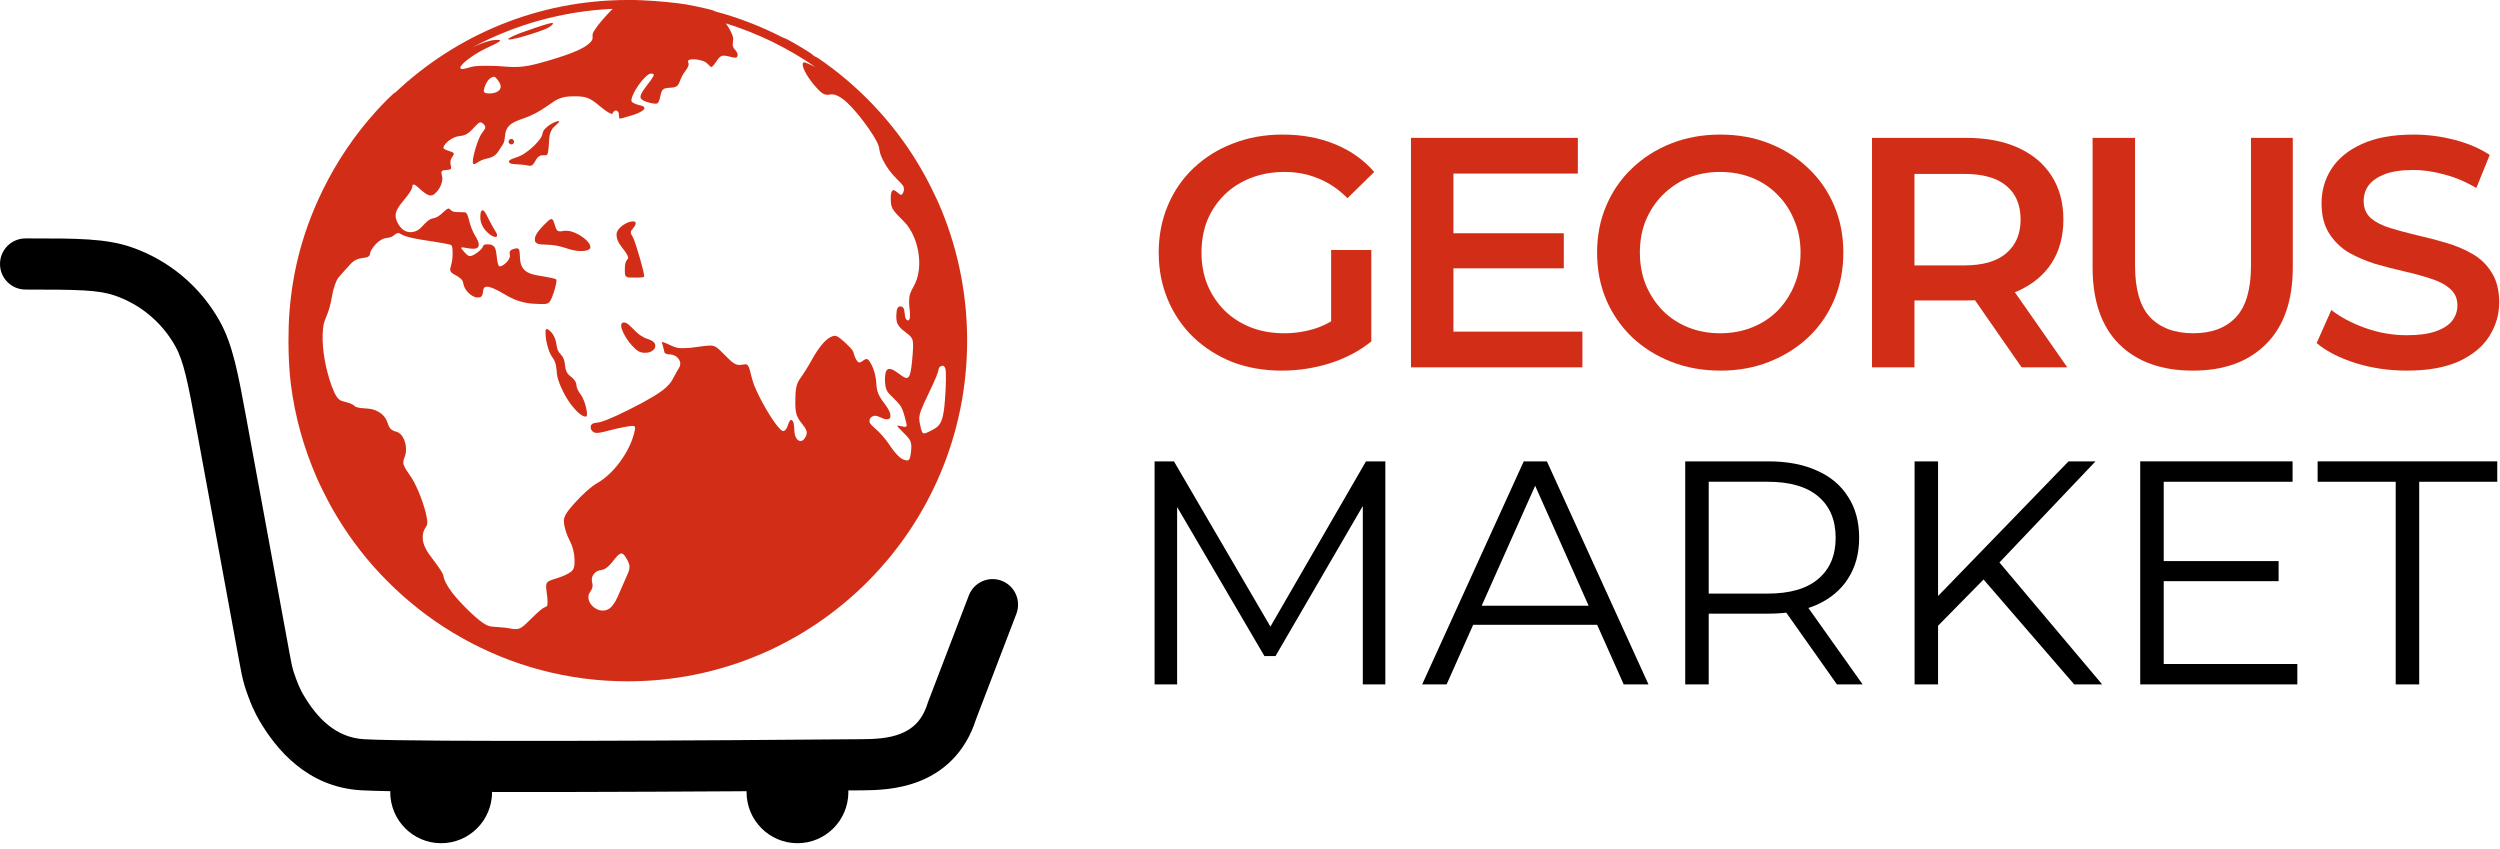
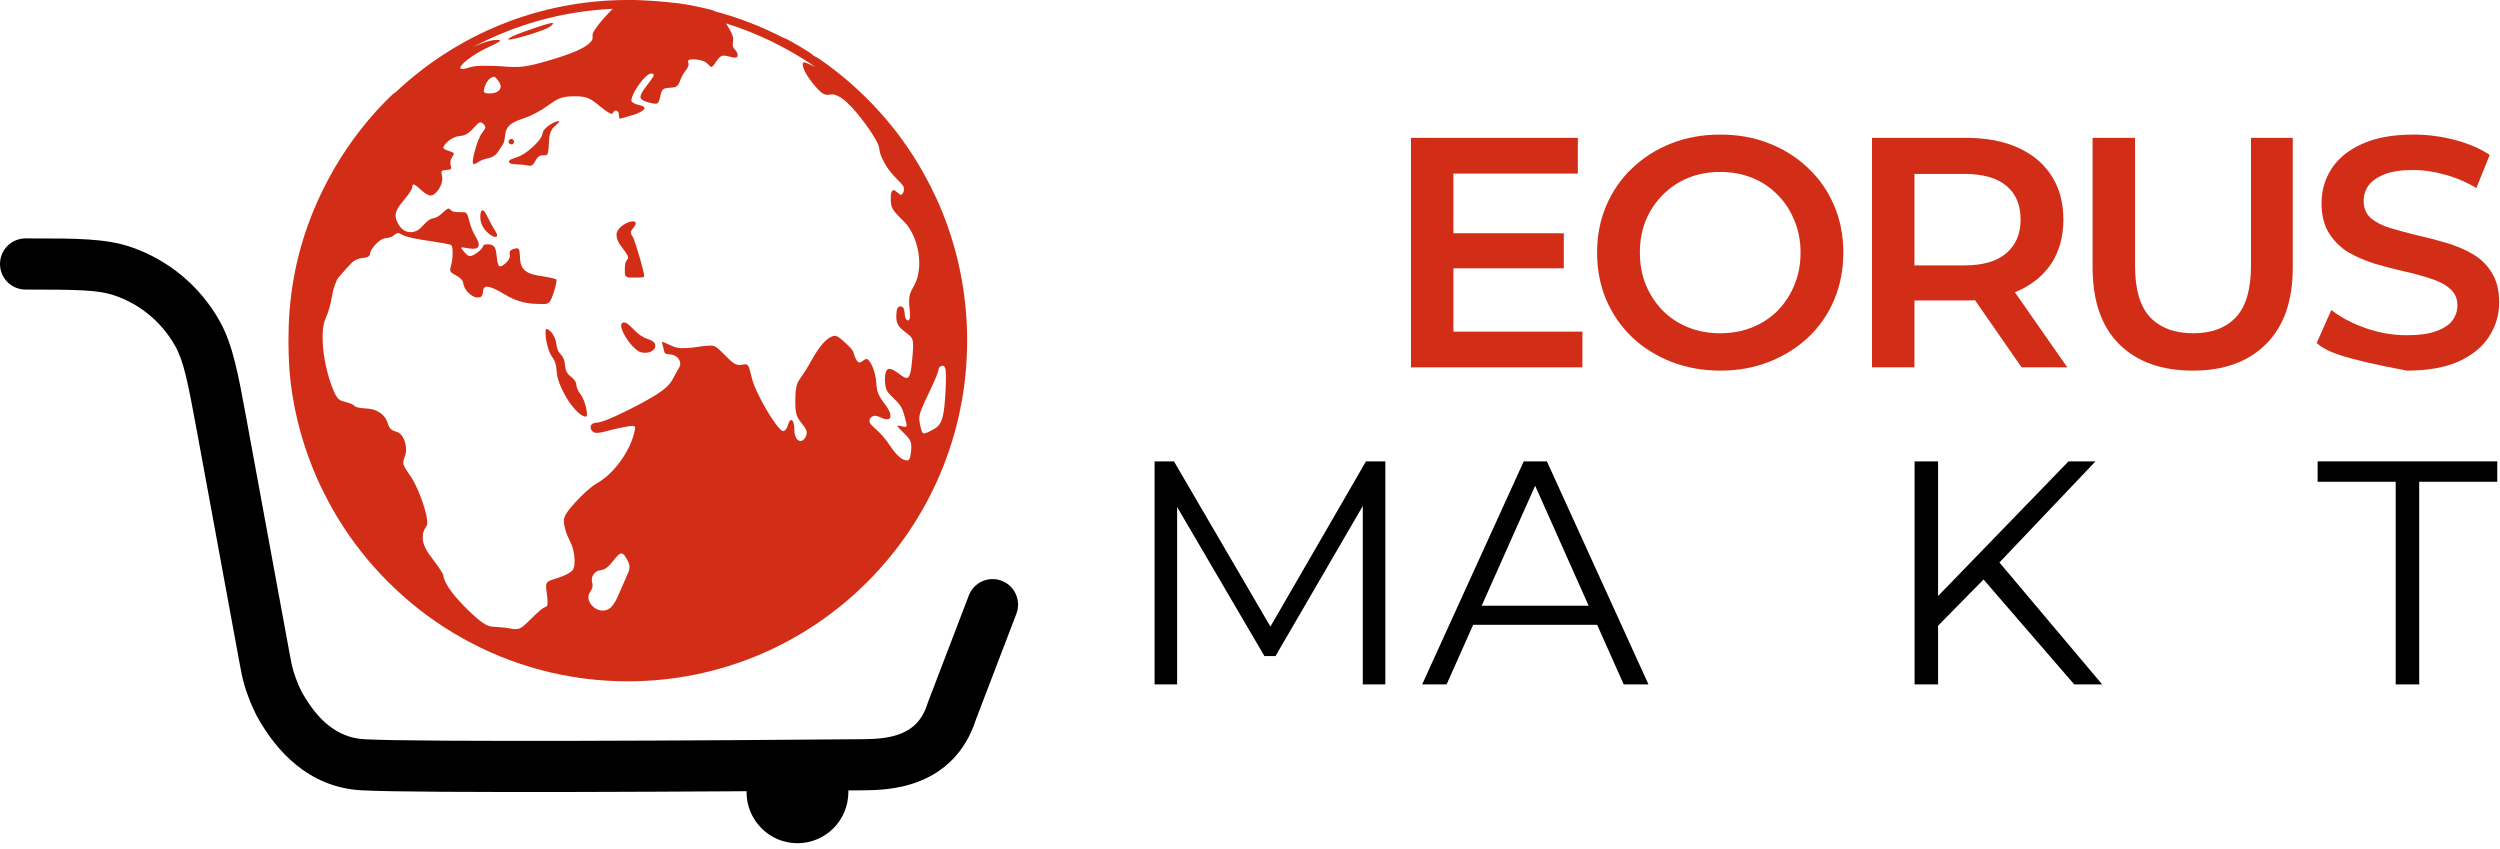
<svg xmlns="http://www.w3.org/2000/svg" width="159" height="54" viewBox="0 0 159 54" fill="none">
  <g clip-path="url(#clip0_2015_150)">
-     <path d="M153.071 23.572C151.936 23.572 150.849 23.412 149.81 23.092C148.772 22.759 147.948 22.335 147.339 21.82L148.273 19.715C148.855 20.173 149.575 20.555 150.433 20.861C151.292 21.167 152.171 21.32 153.071 21.32C153.833 21.32 154.449 21.237 154.92 21.07C155.391 20.903 155.737 20.681 155.958 20.403C156.18 20.111 156.291 19.784 156.291 19.423C156.291 18.978 156.131 18.623 155.813 18.359C155.495 18.081 155.079 17.866 154.567 17.713C154.068 17.546 153.507 17.393 152.884 17.254C152.275 17.115 151.659 16.955 151.036 16.774C150.427 16.58 149.866 16.337 149.353 16.045C148.855 15.739 148.446 15.336 148.128 14.835C147.81 14.335 147.65 13.695 147.65 12.917C147.65 12.125 147.858 11.402 148.273 10.749C148.703 10.081 149.347 9.553 150.205 9.164C151.077 8.761 152.178 8.559 153.507 8.559C154.38 8.559 155.245 8.67 156.104 8.893C156.962 9.115 157.71 9.435 158.347 9.852L157.495 11.958C156.844 11.569 156.173 11.284 155.481 11.103C154.788 10.908 154.124 10.811 153.487 10.811C152.739 10.811 152.13 10.902 151.659 11.082C151.202 11.263 150.863 11.499 150.641 11.791C150.433 12.083 150.329 12.417 150.329 12.792C150.329 13.237 150.482 13.598 150.787 13.876C151.105 14.14 151.514 14.349 152.012 14.502C152.524 14.655 153.092 14.808 153.715 14.96C154.338 15.1 154.954 15.259 155.564 15.44C156.187 15.621 156.748 15.857 157.246 16.149C157.759 16.441 158.167 16.837 158.472 17.337C158.79 17.838 158.949 18.47 158.949 19.235C158.949 20.013 158.735 20.736 158.306 21.403C157.89 22.057 157.246 22.585 156.374 22.988C155.501 23.377 154.401 23.572 153.071 23.572Z" fill="#D22E17" />
+     <path d="M153.071 23.572C148.772 22.759 147.948 22.335 147.339 21.82L148.273 19.715C148.855 20.173 149.575 20.555 150.433 20.861C151.292 21.167 152.171 21.32 153.071 21.32C153.833 21.32 154.449 21.237 154.92 21.07C155.391 20.903 155.737 20.681 155.958 20.403C156.18 20.111 156.291 19.784 156.291 19.423C156.291 18.978 156.131 18.623 155.813 18.359C155.495 18.081 155.079 17.866 154.567 17.713C154.068 17.546 153.507 17.393 152.884 17.254C152.275 17.115 151.659 16.955 151.036 16.774C150.427 16.58 149.866 16.337 149.353 16.045C148.855 15.739 148.446 15.336 148.128 14.835C147.81 14.335 147.65 13.695 147.65 12.917C147.65 12.125 147.858 11.402 148.273 10.749C148.703 10.081 149.347 9.553 150.205 9.164C151.077 8.761 152.178 8.559 153.507 8.559C154.38 8.559 155.245 8.67 156.104 8.893C156.962 9.115 157.71 9.435 158.347 9.852L157.495 11.958C156.844 11.569 156.173 11.284 155.481 11.103C154.788 10.908 154.124 10.811 153.487 10.811C152.739 10.811 152.13 10.902 151.659 11.082C151.202 11.263 150.863 11.499 150.641 11.791C150.433 12.083 150.329 12.417 150.329 12.792C150.329 13.237 150.482 13.598 150.787 13.876C151.105 14.14 151.514 14.349 152.012 14.502C152.524 14.655 153.092 14.808 153.715 14.96C154.338 15.1 154.954 15.259 155.564 15.44C156.187 15.621 156.748 15.857 157.246 16.149C157.759 16.441 158.167 16.837 158.472 17.337C158.79 17.838 158.949 18.47 158.949 19.235C158.949 20.013 158.735 20.736 158.306 21.403C157.89 22.057 157.246 22.585 156.374 22.988C155.501 23.377 154.401 23.572 153.071 23.572Z" fill="#D22E17" />
    <path d="M139.465 23.572C137.471 23.572 135.907 23.009 134.771 21.883C133.65 20.757 133.089 19.131 133.089 17.004V8.768H135.789V16.9C135.789 18.401 136.107 19.492 136.744 20.173C137.395 20.854 138.309 21.195 139.486 21.195C140.663 21.195 141.57 20.854 142.207 20.173C142.844 19.492 143.162 18.401 143.162 16.9V8.768H145.821V17.004C145.821 19.131 145.253 20.757 144.118 21.883C142.996 23.009 141.445 23.572 139.465 23.572Z" fill="#D22E17" />
    <path d="M119.06 23.363V8.768H125.042C126.33 8.768 127.43 8.976 128.344 9.393C129.272 9.81 129.985 10.408 130.483 11.187C130.982 11.965 131.231 12.889 131.231 13.96C131.231 15.03 130.982 15.954 130.483 16.733C129.985 17.497 129.272 18.088 128.344 18.505C127.43 18.908 126.33 19.11 125.042 19.11H120.555L121.76 17.88V23.363H119.06ZM128.573 23.363L124.896 18.067H127.783L131.48 23.363H128.573ZM121.76 18.172L120.555 16.879H124.917C126.108 16.879 127.001 16.622 127.596 16.107C128.205 15.593 128.51 14.877 128.51 13.96C128.51 13.028 128.205 12.312 127.596 11.812C127.001 11.312 126.108 11.061 124.917 11.061H120.555L121.76 9.727V18.172Z" fill="#D22E17" />
    <path d="M109.426 23.572C108.291 23.572 107.246 23.384 106.29 23.009C105.335 22.634 104.504 22.112 103.798 21.445C103.092 20.764 102.545 19.972 102.157 19.068C101.769 18.151 101.575 17.15 101.575 16.066C101.575 14.981 101.769 13.987 102.157 13.084C102.545 12.166 103.092 11.374 103.798 10.707C104.504 10.026 105.335 9.498 106.29 9.122C107.246 8.747 108.284 8.559 109.406 8.559C110.541 8.559 111.58 8.747 112.521 9.122C113.477 9.498 114.307 10.026 115.014 10.707C115.72 11.374 116.267 12.166 116.654 13.084C117.042 13.987 117.236 14.981 117.236 16.066C117.236 17.15 117.042 18.151 116.654 19.068C116.267 19.986 115.72 20.778 115.014 21.445C114.307 22.112 113.477 22.634 112.521 23.009C111.58 23.384 110.548 23.572 109.426 23.572ZM109.406 21.195C110.139 21.195 110.818 21.07 111.441 20.82C112.064 20.569 112.604 20.215 113.061 19.756C113.518 19.284 113.871 18.741 114.121 18.13C114.384 17.504 114.515 16.816 114.515 16.066C114.515 15.315 114.384 14.634 114.121 14.022C113.871 13.397 113.518 12.854 113.061 12.396C112.604 11.923 112.064 11.562 111.441 11.312C110.818 11.061 110.139 10.936 109.406 10.936C108.672 10.936 107.993 11.061 107.37 11.312C106.761 11.562 106.221 11.923 105.75 12.396C105.293 12.854 104.933 13.397 104.67 14.022C104.421 14.634 104.296 15.315 104.296 16.066C104.296 16.802 104.421 17.483 104.67 18.109C104.933 18.735 105.293 19.284 105.75 19.756C106.207 20.215 106.747 20.569 107.37 20.82C107.993 21.07 108.672 21.195 109.406 21.195Z" fill="#D22E17" />
    <path d="M92.23 14.835H99.458V17.066H92.23V14.835ZM92.438 21.091H100.642V23.363H89.738V8.768H100.351V11.04H92.438V21.091Z" fill="#D22E17" />
-     <path d="M81.524 23.572C80.389 23.572 79.344 23.391 78.388 23.03C77.447 22.654 76.623 22.133 75.916 21.466C75.21 20.785 74.663 19.986 74.276 19.068C73.888 18.151 73.694 17.15 73.694 16.066C73.694 14.981 73.888 13.98 74.276 13.063C74.663 12.146 75.21 11.353 75.916 10.686C76.636 10.005 77.474 9.484 78.429 9.122C79.385 8.747 80.43 8.559 81.566 8.559C82.798 8.559 83.906 8.761 84.889 9.164C85.886 9.567 86.724 10.158 87.402 10.936L85.699 12.604C85.132 12.034 84.515 11.617 83.85 11.353C83.2 11.075 82.48 10.936 81.691 10.936C80.929 10.936 80.223 11.061 79.572 11.312C78.921 11.562 78.36 11.916 77.889 12.375C77.419 12.834 77.052 13.376 76.789 14.001C76.54 14.627 76.415 15.315 76.415 16.066C76.415 16.802 76.54 17.483 76.789 18.109C77.052 18.735 77.419 19.284 77.889 19.756C78.36 20.215 78.914 20.569 79.551 20.82C80.188 21.07 80.894 21.195 81.67 21.195C82.39 21.195 83.082 21.084 83.747 20.861C84.425 20.625 85.069 20.236 85.678 19.694L87.215 21.716C86.454 22.328 85.567 22.794 84.557 23.113C83.56 23.419 82.549 23.572 81.524 23.572ZM84.66 21.362V15.899H87.215V21.716L84.66 21.362Z" fill="#D22E17" />
    <path d="M152.367 43.528V30.64H147.401V29.343H158.826V30.64H153.861V43.528H152.367Z" fill="black" />
-     <path d="M137.451 35.685H144.919V36.962H137.451V35.685ZM137.612 42.231H146.11V43.528H136.118V29.343H145.808V30.64H137.612V42.231Z" fill="black" />
    <path d="M123.059 40.002L122.999 38.178L131.558 29.343H133.274L127.036 35.908L126.188 36.82L123.059 40.002ZM121.768 43.528V29.343H123.261V43.528H121.768ZM131.921 43.528L125.825 36.476L126.834 35.382L133.697 43.528H131.921Z" fill="black" />
-     <path d="M107.18 43.528V29.343H112.469C113.666 29.343 114.696 29.539 115.557 29.93C116.418 30.309 117.078 30.863 117.535 31.592C118.006 32.308 118.242 33.179 118.242 34.206C118.242 35.206 118.006 36.071 117.535 36.8C117.078 37.516 116.418 38.07 115.557 38.462C114.696 38.84 113.666 39.029 112.469 39.029H108.008L108.674 38.34V43.528H107.18ZM116.829 43.528L113.195 38.381H114.81L118.464 43.528H116.829ZM108.674 38.462L108.008 37.752H112.428C113.841 37.752 114.911 37.442 115.638 36.82C116.378 36.199 116.748 35.328 116.748 34.206C116.748 33.071 116.378 32.193 115.638 31.572C114.911 30.951 113.841 30.64 112.428 30.64H108.008L108.674 29.93V38.462Z" fill="black" />
    <path d="M90.45 43.528L96.91 29.343H98.383L104.843 43.528H103.268L97.333 30.214H97.939L92.004 43.528H90.45ZM92.994 39.738L93.437 38.523H101.653L102.097 39.738H92.994Z" fill="black" />
    <path d="M73.432 43.528V29.343H74.663L81.123 40.407H80.477L86.876 29.343H88.107V43.528H86.674V31.592H87.017L81.123 41.724H80.416L74.482 31.592H74.865V43.528H73.432Z" fill="black" />
    <path fill-rule="evenodd" clip-rule="evenodd" d="M7.292 18.793C6.253 18.437 4.971 18.416 1.62 18.416C0.725 18.416 0 17.688 0 16.79C0 15.892 0.725 15.164 1.62 15.164C1.729 15.164 1.837 15.164 1.944 15.164C4.858 15.163 6.724 15.162 8.338 15.715C10.73 16.535 12.736 18.211 13.972 20.423C14.807 21.916 15.145 23.759 15.674 26.636C15.693 26.741 15.712 26.847 15.732 26.955L18.41 41.519C18.525 42.141 18.567 42.367 18.671 42.715C18.727 42.907 18.921 43.429 19.004 43.612C19.094 43.812 19.142 43.912 19.177 43.979C19.209 44.041 19.235 44.085 19.297 44.191C20.162 45.669 21.357 46.914 23.16 47.015C26.607 47.208 45.671 47.095 54.844 47.013C55.623 47.006 56.509 46.972 57.296 46.658C57.993 46.379 58.642 45.871 58.998 44.725L59.014 44.675L61.617 37.873C61.938 37.034 62.875 36.616 63.71 36.938C64.545 37.26 64.962 38.201 64.641 39.039L62.074 45.746C61.389 47.898 59.982 49.084 58.495 49.679C57.085 50.243 55.645 50.258 54.873 50.265C45.784 50.346 26.563 50.462 22.981 50.263C19.534 50.07 17.555 47.635 16.503 45.839C16.354 45.583 16.267 45.428 16.052 44.953C15.909 44.635 15.664 43.975 15.565 43.642C15.409 43.115 15.339 42.732 15.231 42.147L12.546 27.546C11.938 24.238 11.684 22.976 11.147 22.015C10.301 20.501 8.928 19.354 7.292 18.793Z" fill="black" />
-     <path d="M31.295 50.378C31.295 52.172 29.845 53.628 28.057 53.628C26.27 53.628 24.82 52.172 24.82 50.378C24.82 48.583 26.27 47.128 28.057 47.128C29.845 47.128 31.295 48.583 31.295 50.378Z" fill="black" />
    <path d="M53.956 50.378C53.956 52.172 52.507 53.628 50.718 53.628C48.931 53.628 47.481 52.172 47.481 50.378C47.481 48.583 48.931 47.128 50.718 47.128C52.507 47.128 53.956 48.583 53.956 50.378Z" fill="black" />
    <path d="M35.17 1.49C35.179 1.512 35.151 1.551 35.071 1.626C34.935 1.754 34.713 1.854 34.095 2.065C33.263 2.348 32.47 2.549 32.343 2.509C32.305 2.497 32.305 2.495 32.338 2.458C32.388 2.401 32.77 2.223 33.149 2.081C33.62 1.905 34.595 1.579 34.845 1.515C35.091 1.451 35.154 1.446 35.17 1.49Z" fill="#D22E17" />
    <path d="M35.565 7.734C35.565 7.766 35.477 7.855 35.263 8.044C35.164 8.131 35.125 8.182 35.065 8.304C34.959 8.522 34.937 8.633 34.916 9.042C34.887 9.609 34.849 9.816 34.768 9.86C34.749 9.87 34.658 9.877 34.566 9.876C34.418 9.875 34.389 9.88 34.32 9.921C34.21 9.987 34.135 10.071 34.055 10.222C33.963 10.393 33.925 10.444 33.84 10.503C33.761 10.558 33.732 10.558 33.436 10.501C33.349 10.485 33.124 10.463 32.936 10.454C32.567 10.436 32.482 10.42 32.406 10.354C32.291 10.255 32.418 10.143 32.769 10.033C33.014 9.957 33.179 9.878 33.389 9.737C33.832 9.441 34.295 8.975 34.442 8.679C34.467 8.628 34.497 8.538 34.507 8.479C34.532 8.346 34.597 8.248 34.765 8.092C35.018 7.857 35.565 7.613 35.565 7.734Z" fill="#D22E17" />
    <path d="M32.453 9.171C32.631 9.245 32.778 9.029 32.641 8.892C32.601 8.851 32.569 8.837 32.519 8.837C32.436 8.837 32.343 8.92 32.343 8.995C32.343 9.069 32.391 9.145 32.453 9.171Z" fill="#D22E17" />
    <path d="M30.809 13.446C30.855 13.495 30.949 13.664 31.09 13.953C31.207 14.191 31.363 14.477 31.437 14.589C31.511 14.702 31.584 14.83 31.598 14.873C31.701 15.176 31.352 15.121 30.995 14.778C30.701 14.494 30.548 14.166 30.548 13.815C30.548 13.413 30.646 13.274 30.809 13.446Z" fill="#D22E17" />
-     <path d="M35.286 14.311C35.219 14.078 35.173 13.977 35.122 13.949C35.029 13.899 34.946 13.954 34.637 14.265C34.341 14.562 34.166 14.783 34.077 14.971C34.029 15.071 34.019 15.114 34.019 15.225C34.019 15.347 34.024 15.363 34.073 15.415C34.178 15.525 34.291 15.551 34.676 15.557C35.204 15.566 35.562 15.631 36.115 15.819C36.605 15.985 37.139 16.015 37.412 15.89C37.532 15.835 37.568 15.769 37.542 15.651C37.473 15.342 36.946 14.925 36.386 14.737C36.21 14.678 35.949 14.657 35.809 14.691C35.683 14.721 35.562 14.722 35.492 14.692C35.413 14.659 35.356 14.555 35.286 14.311Z" fill="#D22E17" />
    <path d="M40.396 14.116C40.471 14.191 40.425 14.332 40.266 14.514C40.215 14.572 40.161 14.646 40.144 14.678C40.102 14.758 40.12 14.873 40.188 14.973C40.219 15.018 40.258 15.088 40.276 15.129C40.491 15.635 40.97 17.309 40.97 17.553C40.97 17.64 40.888 17.655 40.387 17.655C39.997 17.656 39.955 17.653 39.889 17.619C39.749 17.548 39.739 17.518 39.739 17.167C39.739 16.8 39.773 16.652 39.889 16.517C39.948 16.447 39.955 16.428 39.946 16.37C39.94 16.333 39.913 16.258 39.886 16.203C39.841 16.11 39.798 16.049 39.512 15.674C39.306 15.404 39.212 15.174 39.212 14.942C39.212 14.831 39.221 14.791 39.269 14.694C39.358 14.515 39.56 14.335 39.822 14.199C40.051 14.08 40.322 14.041 40.396 14.116Z" fill="#D22E17" />
    <path d="M40.239 20.89C40.075 20.722 39.943 20.604 39.878 20.567C39.721 20.478 39.586 20.489 39.529 20.596C39.37 20.897 40.066 22.019 40.611 22.34C40.802 22.452 41.121 22.472 41.348 22.386C41.465 22.341 41.603 22.228 41.649 22.138C41.686 22.067 41.686 21.925 41.649 21.854C41.584 21.726 41.432 21.631 41.165 21.55C41.015 21.505 40.792 21.381 40.619 21.248C40.553 21.198 40.382 21.037 40.239 20.89Z" fill="#D22E17" />
    <path d="M34.886 20.976C35.161 21.159 35.352 21.525 35.397 21.958C35.42 22.176 35.513 22.387 35.643 22.516C35.825 22.698 35.908 22.898 35.935 23.224C35.962 23.552 36.065 23.767 36.264 23.916C36.502 24.092 36.657 24.311 36.657 24.469C36.657 24.617 36.763 24.871 36.894 25.038C36.996 25.167 37.069 25.302 37.146 25.502C37.28 25.851 37.362 26.276 37.323 26.42C37.305 26.49 37.3 26.494 37.233 26.494C37.034 26.494 36.692 26.214 36.348 25.769C35.952 25.258 35.553 24.447 35.446 23.938C35.431 23.866 35.41 23.695 35.4 23.557C35.371 23.18 35.296 22.949 35.129 22.721C35.016 22.567 34.936 22.394 34.855 22.124C34.759 21.808 34.71 21.535 34.7 21.258C34.691 21.049 34.695 21.005 34.721 20.965C34.76 20.904 34.781 20.906 34.886 20.976Z" fill="#D22E17" />
    <path fill-rule="evenodd" clip-rule="evenodd" d="M45.472 0.722C45.382 0.665 45.313 0.643 45.044 0.577C44.655 0.48 44.03 0.349 43.627 0.28C43.041 0.178 41.73 0.054 40.869 0.019C40.462 0.002 40.299 -0.003 40.169 0.001C40.089 0 40.008 0 39.928 0C34.208 0 29.007 2.234 25.145 5.881C25.13 5.885 25.116 5.891 25.103 5.897C25.018 5.935 24.329 6.62 23.938 7.054C22.555 8.588 21.456 10.208 20.551 12.043C19.329 14.522 18.633 17.045 18.414 19.784C18.368 20.357 18.346 21.005 18.346 21.659C18.346 21.661 18.346 21.664 18.346 21.666C18.346 21.702 18.346 21.739 18.346 21.775C18.351 22.725 18.402 23.677 18.496 24.418C18.762 26.502 19.311 28.479 20.167 30.434C20.375 30.909 20.889 31.927 21.151 32.384C22.013 33.888 23.024 35.261 24.17 36.481C25.398 37.788 26.748 38.919 28.215 39.869C28.602 40.12 28.996 40.357 29.396 40.581C32.512 42.333 36.104 43.332 39.928 43.332C51.847 43.332 61.51 33.632 61.51 21.666C61.51 21.664 61.51 21.662 61.51 21.66C61.512 18.859 60.979 16.087 59.934 13.493C59.717 12.955 59.517 12.516 59.205 11.895C58.499 10.488 57.706 9.253 56.723 8.028C55.763 6.832 54.583 5.653 53.396 4.705C52.767 4.202 51.951 3.615 51.88 3.615C51.876 3.615 51.873 3.615 51.869 3.616C51.815 3.579 51.761 3.543 51.706 3.508C51.705 3.506 51.704 3.504 51.703 3.502C51.641 3.399 50.268 2.579 49.898 2.425C49.846 2.403 49.799 2.386 49.76 2.373C48.407 1.677 46.972 1.12 45.472 0.722ZM30.051 3.009C30.516 2.792 30.931 2.639 31.248 2.575C31.427 2.538 31.679 2.525 31.765 2.548C31.9 2.585 31.713 2.705 31.06 3.003C30.216 3.389 29.348 4.015 29.28 4.288C29.27 4.327 29.277 4.343 29.315 4.368C29.379 4.41 29.511 4.393 29.774 4.311C30.114 4.204 30.312 4.182 30.965 4.184C31.336 4.185 31.662 4.196 31.89 4.216C33.06 4.319 33.486 4.266 34.945 3.835C36.416 3.401 37.208 3.054 37.541 2.697C37.676 2.551 37.702 2.482 37.688 2.306C37.675 2.148 37.693 2.099 37.858 1.853C38.082 1.519 38.377 1.17 38.841 0.689C38.885 0.645 38.926 0.603 38.966 0.563C35.754 0.709 32.73 1.576 30.051 3.009ZM46.167 1.486C46.377 1.792 46.556 2.118 46.609 2.332C46.639 2.45 46.638 2.498 46.605 2.771C46.587 2.92 46.635 3.055 46.739 3.153C46.904 3.309 46.967 3.55 46.864 3.632C46.796 3.686 46.72 3.681 46.42 3.606C45.907 3.476 45.83 3.506 45.527 3.954C45.389 4.157 45.287 4.265 45.234 4.265C45.217 4.265 45.14 4.199 45.063 4.119C44.907 3.956 44.838 3.914 44.614 3.849C44.304 3.76 43.971 3.744 43.827 3.813C43.75 3.85 43.74 3.883 43.777 3.981C43.832 4.125 43.775 4.276 43.561 4.553C43.464 4.678 43.342 4.898 43.283 5.055C43.165 5.369 43.116 5.446 42.99 5.509C42.892 5.558 42.839 5.567 42.571 5.584C42.166 5.609 42.09 5.68 41.998 6.115C41.947 6.358 41.9 6.485 41.838 6.544C41.787 6.593 41.772 6.597 41.658 6.595C41.504 6.591 41.14 6.498 40.968 6.419C40.609 6.253 40.65 6.066 41.196 5.362C41.532 4.929 41.615 4.784 41.563 4.721C41.527 4.678 41.394 4.667 41.314 4.7C40.999 4.832 40.387 5.636 40.209 6.15C40.142 6.342 40.141 6.426 40.203 6.489C40.268 6.554 40.461 6.638 40.649 6.683C40.736 6.704 40.829 6.729 40.856 6.739C40.929 6.767 40.989 6.831 40.989 6.88C40.989 6.993 40.692 7.175 40.304 7.3C39.871 7.44 39.416 7.562 39.397 7.544C39.387 7.534 39.374 7.459 39.368 7.378C39.354 7.177 39.349 7.158 39.293 7.092C39.256 7.047 39.231 7.034 39.177 7.034C39.09 7.034 39.036 7.073 38.988 7.168C38.952 7.239 38.946 7.243 38.885 7.233C38.751 7.211 38.477 7.027 38.066 6.684C37.506 6.216 37.254 6.124 36.537 6.124C36.077 6.124 35.821 6.165 35.541 6.283C35.364 6.358 35.213 6.451 34.852 6.71C34.308 7.099 33.793 7.368 33.239 7.552C32.628 7.755 32.371 7.926 32.218 8.233C32.163 8.345 32.143 8.432 32.112 8.698C32.075 9.017 32.048 9.101 31.935 9.255C31.883 9.327 31.795 9.462 31.74 9.556C31.567 9.851 31.366 9.996 31.032 10.067C30.784 10.12 30.573 10.2 30.431 10.296C30.196 10.455 30.118 10.474 30.083 10.385C30.01 10.194 30.278 9.174 30.539 8.651C30.577 8.575 30.652 8.458 30.705 8.391C30.906 8.142 30.913 8.047 30.742 7.88C30.581 7.723 30.473 7.752 30.24 8.014C29.811 8.495 29.626 8.614 29.246 8.65C29.006 8.673 28.764 8.777 28.529 8.959C28.314 9.125 28.161 9.351 28.209 9.429C28.241 9.48 28.363 9.541 28.558 9.602C28.897 9.708 28.923 9.749 28.779 9.953C28.642 10.149 28.611 10.339 28.678 10.567C28.707 10.668 28.693 10.742 28.636 10.773C28.614 10.786 28.507 10.802 28.399 10.809C28.07 10.831 28.035 10.874 28.105 11.169C28.151 11.361 28.145 11.461 28.075 11.681C28.006 11.897 27.895 12.081 27.735 12.242C27.615 12.363 27.578 12.389 27.487 12.415C27.387 12.444 27.374 12.444 27.284 12.415C27.131 12.366 26.934 12.231 26.72 12.03C26.404 11.732 26.279 11.672 26.236 11.795C26.225 11.827 26.216 11.878 26.216 11.907C26.216 12.019 26.013 12.34 25.732 12.672C25.298 13.185 25.162 13.437 25.161 13.727C25.161 13.971 25.342 14.338 25.566 14.549C25.848 14.813 26.261 14.839 26.606 14.616C26.671 14.573 26.771 14.487 26.827 14.425C27.168 14.049 27.334 13.923 27.534 13.891C27.751 13.855 27.924 13.752 28.198 13.492C28.367 13.332 28.472 13.261 28.538 13.261C28.555 13.261 28.607 13.298 28.654 13.345C28.78 13.469 28.873 13.492 29.261 13.493C29.537 13.493 29.582 13.497 29.627 13.527C29.695 13.574 29.762 13.719 29.809 13.921C29.898 14.309 30.042 14.691 30.197 14.954C30.367 15.241 30.439 15.405 30.449 15.522C30.472 15.801 30.251 15.879 29.722 15.781C29.249 15.694 29.241 15.704 29.529 16.028C29.705 16.226 29.794 16.29 29.894 16.29C30.108 16.29 30.656 15.881 30.717 15.675C30.75 15.566 30.812 15.538 31.023 15.54C31.172 15.54 31.206 15.547 31.301 15.595C31.469 15.679 31.529 15.8 31.567 16.131C31.62 16.597 31.65 16.756 31.709 16.88C31.731 16.928 31.748 16.941 31.792 16.941C31.959 16.941 32.274 16.68 32.38 16.455C32.439 16.33 32.448 16.251 32.417 16.138C32.375 15.985 32.491 15.867 32.738 15.813C32.871 15.784 32.886 15.784 32.944 15.812C33.03 15.853 33.045 15.913 33.065 16.29C33.084 16.655 33.104 16.757 33.189 16.937C33.344 17.265 33.653 17.433 34.29 17.535C34.999 17.649 35.32 17.72 35.373 17.773C35.429 17.829 35.359 18.182 35.201 18.651C35.037 19.134 34.956 19.259 34.771 19.313C34.683 19.339 34.608 19.342 34.278 19.332C33.818 19.318 33.612 19.297 33.325 19.233C32.897 19.138 32.532 18.984 32.043 18.691C31.537 18.389 31.189 18.239 30.989 18.237C30.805 18.235 30.736 18.317 30.719 18.559C30.708 18.72 30.666 18.816 30.579 18.881C30.536 18.913 30.5 18.92 30.385 18.92C30.261 18.919 30.227 18.911 30.119 18.858C29.787 18.691 29.522 18.361 29.472 18.053C29.462 17.989 29.441 17.909 29.425 17.875C29.375 17.77 29.182 17.608 28.986 17.508C28.757 17.391 28.667 17.315 28.64 17.217C28.619 17.135 28.624 17.1 28.689 16.871C28.763 16.612 28.794 16.336 28.785 16.022C28.775 15.656 28.753 15.596 28.616 15.557C28.466 15.514 28.077 15.443 27.595 15.37C26.831 15.255 26.587 15.213 26.281 15.147C25.884 15.061 25.669 14.991 25.512 14.896C25.398 14.826 25.373 14.818 25.299 14.827C25.246 14.833 25.193 14.855 25.151 14.889C24.993 15.017 24.948 15.046 24.853 15.081C24.798 15.102 24.683 15.127 24.596 15.137C24.418 15.157 24.326 15.193 24.159 15.307C23.851 15.517 23.534 15.946 23.532 16.154C23.532 16.231 23.461 16.315 23.363 16.354C23.322 16.371 23.202 16.393 23.097 16.402C22.793 16.431 22.54 16.542 22.358 16.725C22.232 16.851 21.591 17.564 21.529 17.647C21.366 17.863 21.205 18.318 21.125 18.789C21.028 19.359 20.908 19.792 20.745 20.157C20.591 20.503 20.539 20.761 20.521 21.28C20.487 22.237 20.712 23.51 21.098 24.555C21.339 25.204 21.503 25.434 21.784 25.514C21.844 25.53 21.973 25.566 22.069 25.592C22.273 25.648 22.457 25.73 22.519 25.791C22.599 25.87 22.619 25.881 22.766 25.919C22.859 25.943 23.021 25.963 23.217 25.974C23.564 25.993 23.746 26.032 23.956 26.132C24.325 26.308 24.543 26.551 24.659 26.918C24.767 27.256 24.891 27.376 25.221 27.461C25.537 27.542 25.792 27.981 25.822 28.492C25.835 28.724 25.809 28.881 25.721 29.104C25.667 29.24 25.654 29.298 25.654 29.405C25.653 29.527 25.66 29.552 25.739 29.712C25.787 29.808 25.897 29.984 25.983 30.103C26.192 30.393 26.3 30.577 26.464 30.92C26.866 31.759 27.2 32.867 27.175 33.277C27.168 33.385 27.158 33.413 27.081 33.527C26.925 33.757 26.873 33.95 26.887 34.243C26.898 34.459 26.946 34.632 27.061 34.862C27.187 35.115 27.258 35.219 27.689 35.787C27.934 36.109 28.176 36.487 28.188 36.565C28.238 36.891 28.411 37.232 28.759 37.692C29.212 38.289 30.2 39.267 30.68 39.592C31.004 39.812 31.134 39.853 31.575 39.875C31.931 39.894 32.26 39.931 32.501 39.981C32.733 40.029 32.923 40.023 33.051 39.964C33.233 39.88 33.321 39.807 33.797 39.337C34.256 38.885 34.475 38.698 34.613 38.639C34.755 38.578 34.778 38.563 34.801 38.518C34.839 38.443 34.828 38.096 34.778 37.748C34.708 37.265 34.716 37.138 34.821 37.025C34.887 36.954 35.005 36.903 35.336 36.801C35.794 36.662 36.106 36.522 36.321 36.359C36.497 36.226 36.558 36.007 36.541 35.573C36.523 35.136 36.42 34.738 36.232 34.383C36.032 34.004 35.885 33.533 35.867 33.212C35.858 33.052 35.862 33.01 35.898 32.906C35.969 32.693 36.106 32.497 36.489 32.06C37.005 31.471 37.609 30.933 38.008 30.708C39.008 30.143 40.014 28.784 40.323 27.58C40.403 27.267 40.411 27.177 40.362 27.128C40.331 27.098 40.3 27.088 40.222 27.088C39.995 27.088 39.203 27.248 38.564 27.424C38.185 27.527 37.965 27.555 37.824 27.517C37.72 27.488 37.612 27.383 37.585 27.283C37.515 27.029 37.638 26.903 37.981 26.878C38.274 26.856 38.899 26.603 39.961 26.075C41.197 25.462 42.025 24.965 42.375 24.626C42.613 24.396 42.717 24.259 42.831 24.024C42.885 23.914 42.986 23.73 43.056 23.615C43.243 23.306 43.254 23.281 43.263 23.152C43.269 23.05 43.263 23.02 43.212 22.917C43.095 22.677 42.842 22.536 42.527 22.535C42.439 22.534 42.309 22.486 42.274 22.44C42.263 22.426 42.244 22.357 42.231 22.286C42.219 22.215 42.184 22.081 42.154 21.987C42.124 21.893 42.099 21.802 42.099 21.785C42.099 21.729 42.194 21.751 42.423 21.859C42.999 22.131 43.094 22.154 43.581 22.139C43.841 22.132 44.03 22.113 44.367 22.062C44.612 22.024 44.916 21.989 45.043 21.983C45.452 21.964 45.539 22.012 46.061 22.543C46.26 22.745 46.473 22.951 46.535 23C46.768 23.188 46.948 23.243 47.175 23.195C47.25 23.18 47.351 23.167 47.401 23.167C47.573 23.167 47.643 23.297 47.772 23.864C47.874 24.313 48.019 24.684 48.33 25.295C48.846 26.311 49.498 27.276 49.751 27.397C49.809 27.425 49.819 27.425 49.879 27.396C49.972 27.352 50.054 27.225 50.117 27.028C50.18 26.834 50.242 26.726 50.303 26.707C50.357 26.69 50.438 26.777 50.466 26.882C50.496 26.993 50.521 27.211 50.522 27.367C50.525 27.779 50.724 28.091 50.957 28.047C51.116 28.017 51.305 27.744 51.307 27.538C51.31 27.371 51.24 27.238 50.984 26.918C50.632 26.477 50.568 26.236 50.584 25.388C50.594 24.855 50.611 24.711 50.699 24.433C50.727 24.343 50.778 24.238 50.828 24.167C51.173 23.67 51.36 23.372 51.651 22.851C52.069 22.103 52.472 21.618 52.82 21.441C53.006 21.346 53.11 21.335 53.244 21.395C53.436 21.481 54.052 22.042 54.212 22.277C54.26 22.347 54.291 22.421 54.309 22.505C54.341 22.661 54.448 22.887 54.534 22.983C54.615 23.073 54.683 23.078 54.793 23.004L54.841 22.971L54.957 22.893C55.136 22.772 55.227 22.824 55.404 23.149C55.585 23.481 55.712 23.952 55.734 24.375C55.762 24.905 55.864 25.16 56.241 25.648C56.357 25.797 56.465 25.962 56.523 26.078C56.606 26.243 56.62 26.284 56.627 26.407C56.636 26.544 56.635 26.549 56.58 26.604C56.523 26.661 56.486 26.67 56.354 26.663C56.261 26.657 56.183 26.631 55.983 26.539C55.749 26.431 55.635 26.417 55.498 26.48C55.375 26.536 55.314 26.616 55.303 26.735C55.289 26.884 55.338 26.963 55.578 27.176C56.031 27.576 56.296 27.882 56.635 28.39C56.895 28.78 57.174 29.078 57.39 29.196C57.494 29.253 57.678 29.298 57.742 29.282C57.803 29.267 57.864 29.173 57.889 29.058C57.933 28.849 57.968 28.504 57.959 28.352C57.941 28.042 57.85 27.895 57.404 27.46C57.242 27.302 57.097 27.149 57.083 27.121C57.057 27.07 57.057 27.07 57.12 27.07C57.155 27.07 57.272 27.091 57.379 27.117C57.721 27.2 57.727 27.175 57.526 26.46C57.359 25.866 57.289 25.761 56.657 25.153C56.388 24.894 56.308 24.703 56.286 24.264C56.274 24.012 56.299 23.752 56.348 23.63C56.364 23.59 56.402 23.535 56.434 23.509C56.553 23.408 56.775 23.475 57.085 23.706C57.166 23.766 57.294 23.858 57.368 23.909C57.831 24.228 57.93 24.02 58.049 22.479C58.089 21.956 58.081 21.707 58.017 21.568C57.95 21.422 57.88 21.349 57.605 21.142C57.09 20.755 56.984 20.554 57.008 20.007C57.024 19.624 57.093 19.487 57.27 19.487C57.435 19.487 57.511 19.611 57.538 19.93C57.556 20.15 57.578 20.229 57.644 20.319C57.715 20.415 57.815 20.393 57.854 20.274C57.886 20.179 57.881 19.897 57.844 19.588C57.802 19.246 57.814 18.9 57.872 18.716C57.916 18.578 57.998 18.403 58.113 18.204C58.714 17.166 58.525 15.415 57.693 14.314C57.645 14.251 57.455 14.049 57.269 13.865C56.909 13.507 56.781 13.338 56.705 13.126C56.648 12.966 56.631 12.474 56.676 12.293C56.706 12.173 56.768 12.09 56.828 12.09C56.881 12.09 56.997 12.163 57.119 12.274C57.296 12.435 57.35 12.43 57.448 12.239C57.478 12.18 57.491 12.122 57.491 12.043C57.493 11.859 57.447 11.789 57.085 11.43C56.648 10.995 56.398 10.66 56.156 10.179C56.019 9.908 55.951 9.703 55.927 9.49C55.916 9.394 55.887 9.283 55.854 9.202C55.579 8.539 54.551 7.148 53.878 6.528C53.657 6.324 53.498 6.208 53.309 6.113C53.105 6.011 52.953 5.98 52.804 6.01C52.437 6.084 52.262 5.978 51.751 5.371C51.254 4.78 50.949 4.152 51.082 3.991C51.131 3.932 51.228 3.96 51.861 4.264C50.133 3.068 48.217 2.124 46.167 1.486ZM31.252 4.935C31.118 5.007 31.015 5.122 30.922 5.301C30.843 5.454 30.77 5.683 30.77 5.781C30.77 5.876 30.837 5.922 30.996 5.937C31.345 5.97 31.665 5.872 31.781 5.697C31.891 5.529 31.854 5.347 31.656 5.088C31.484 4.862 31.425 4.84 31.252 4.935ZM59.842 23.286C59.761 23.322 59.709 23.397 59.694 23.498C59.665 23.698 59.48 24.147 59.103 24.933C58.578 26.026 58.464 26.329 58.464 26.631C58.464 26.806 58.575 27.33 58.643 27.472C58.685 27.561 58.756 27.584 58.876 27.544C59.022 27.497 59.431 27.283 59.552 27.191C59.891 26.934 60.021 26.515 60.101 25.416C60.175 24.412 60.183 23.635 60.122 23.433C60.075 23.278 59.978 23.227 59.842 23.286ZM39.419 35.231C39.328 35.277 39.201 35.411 38.995 35.678C38.722 36.033 38.476 36.224 38.255 36.252C38.04 36.279 37.922 36.336 37.801 36.471C37.649 36.639 37.605 36.832 37.666 37.058C37.722 37.264 37.679 37.449 37.528 37.655C37.344 37.906 37.403 38.261 37.675 38.539C38.035 38.908 38.573 38.934 38.879 38.599C39.08 38.378 39.188 38.187 39.41 37.665C39.486 37.486 39.634 37.146 39.739 36.911C39.98 36.373 40.002 36.318 40.027 36.17C40.06 35.98 40.017 35.82 39.855 35.536C39.679 35.229 39.573 35.155 39.419 35.231Z" fill="#D22E17" />
  </g>
  <defs>
    <clipPath id="clip0_2015_150">
      <rect width="159" height="54" fill="white" />
    </clipPath>
  </defs>
</svg>